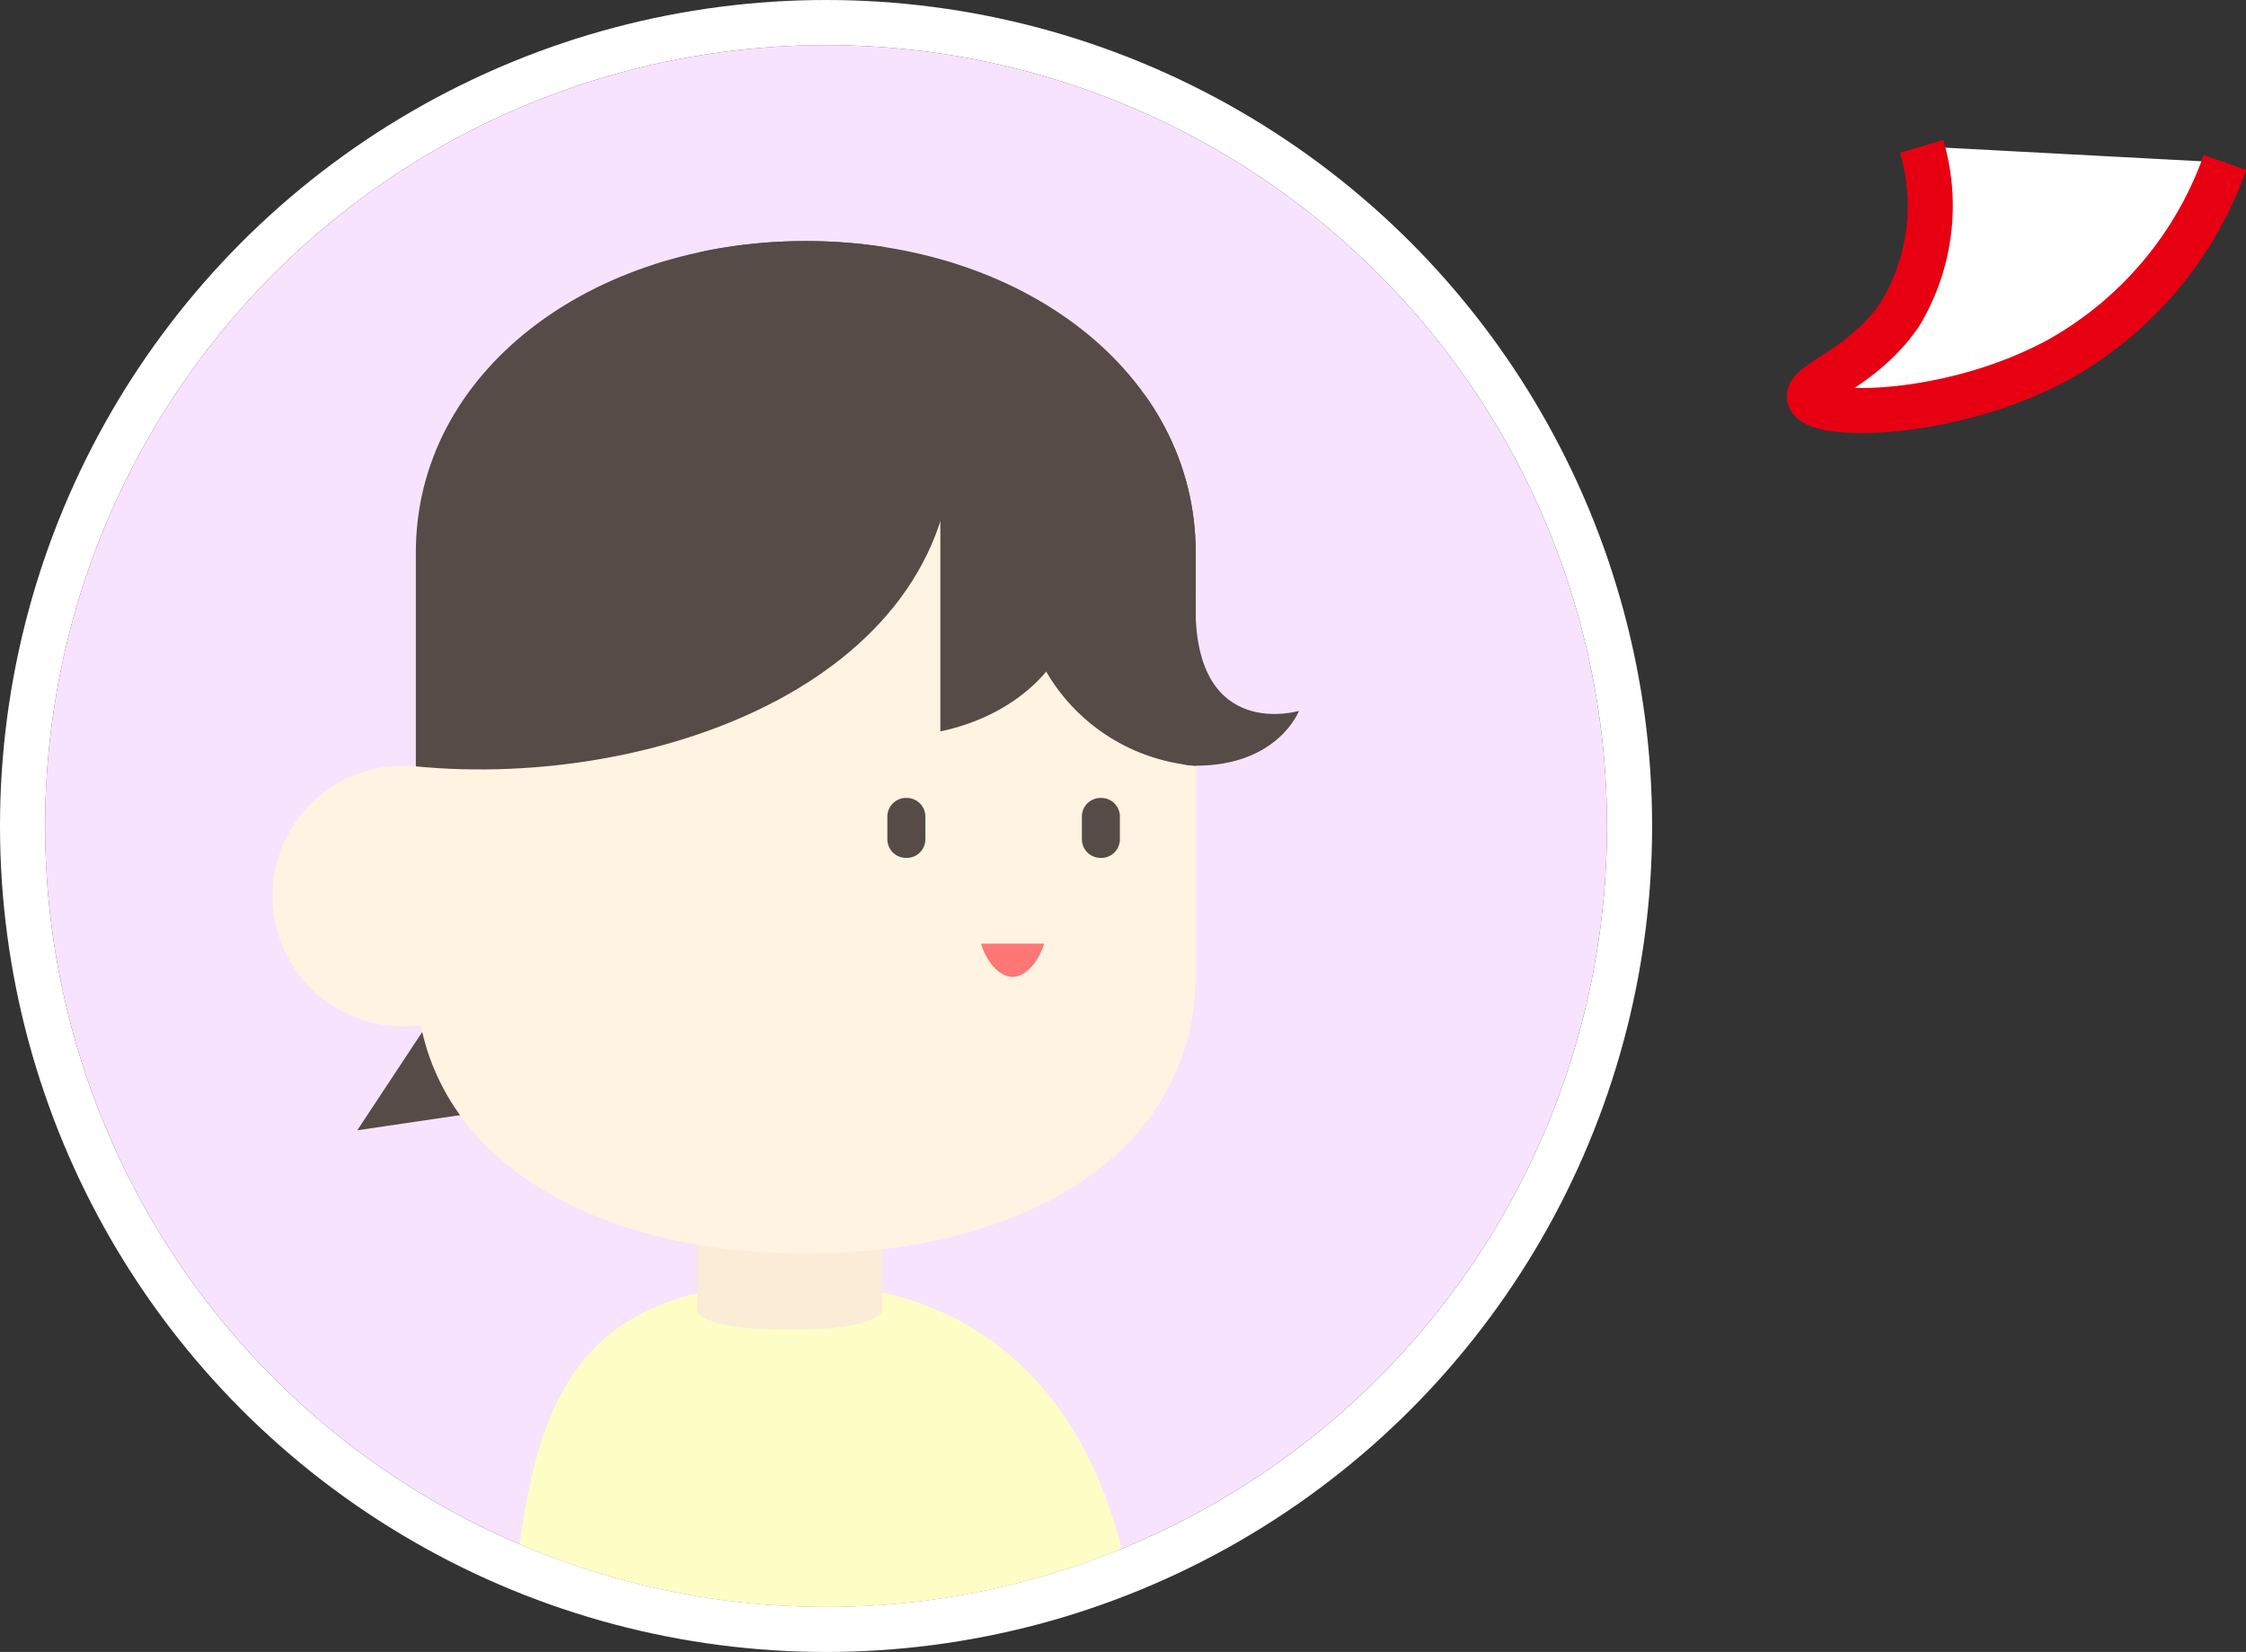
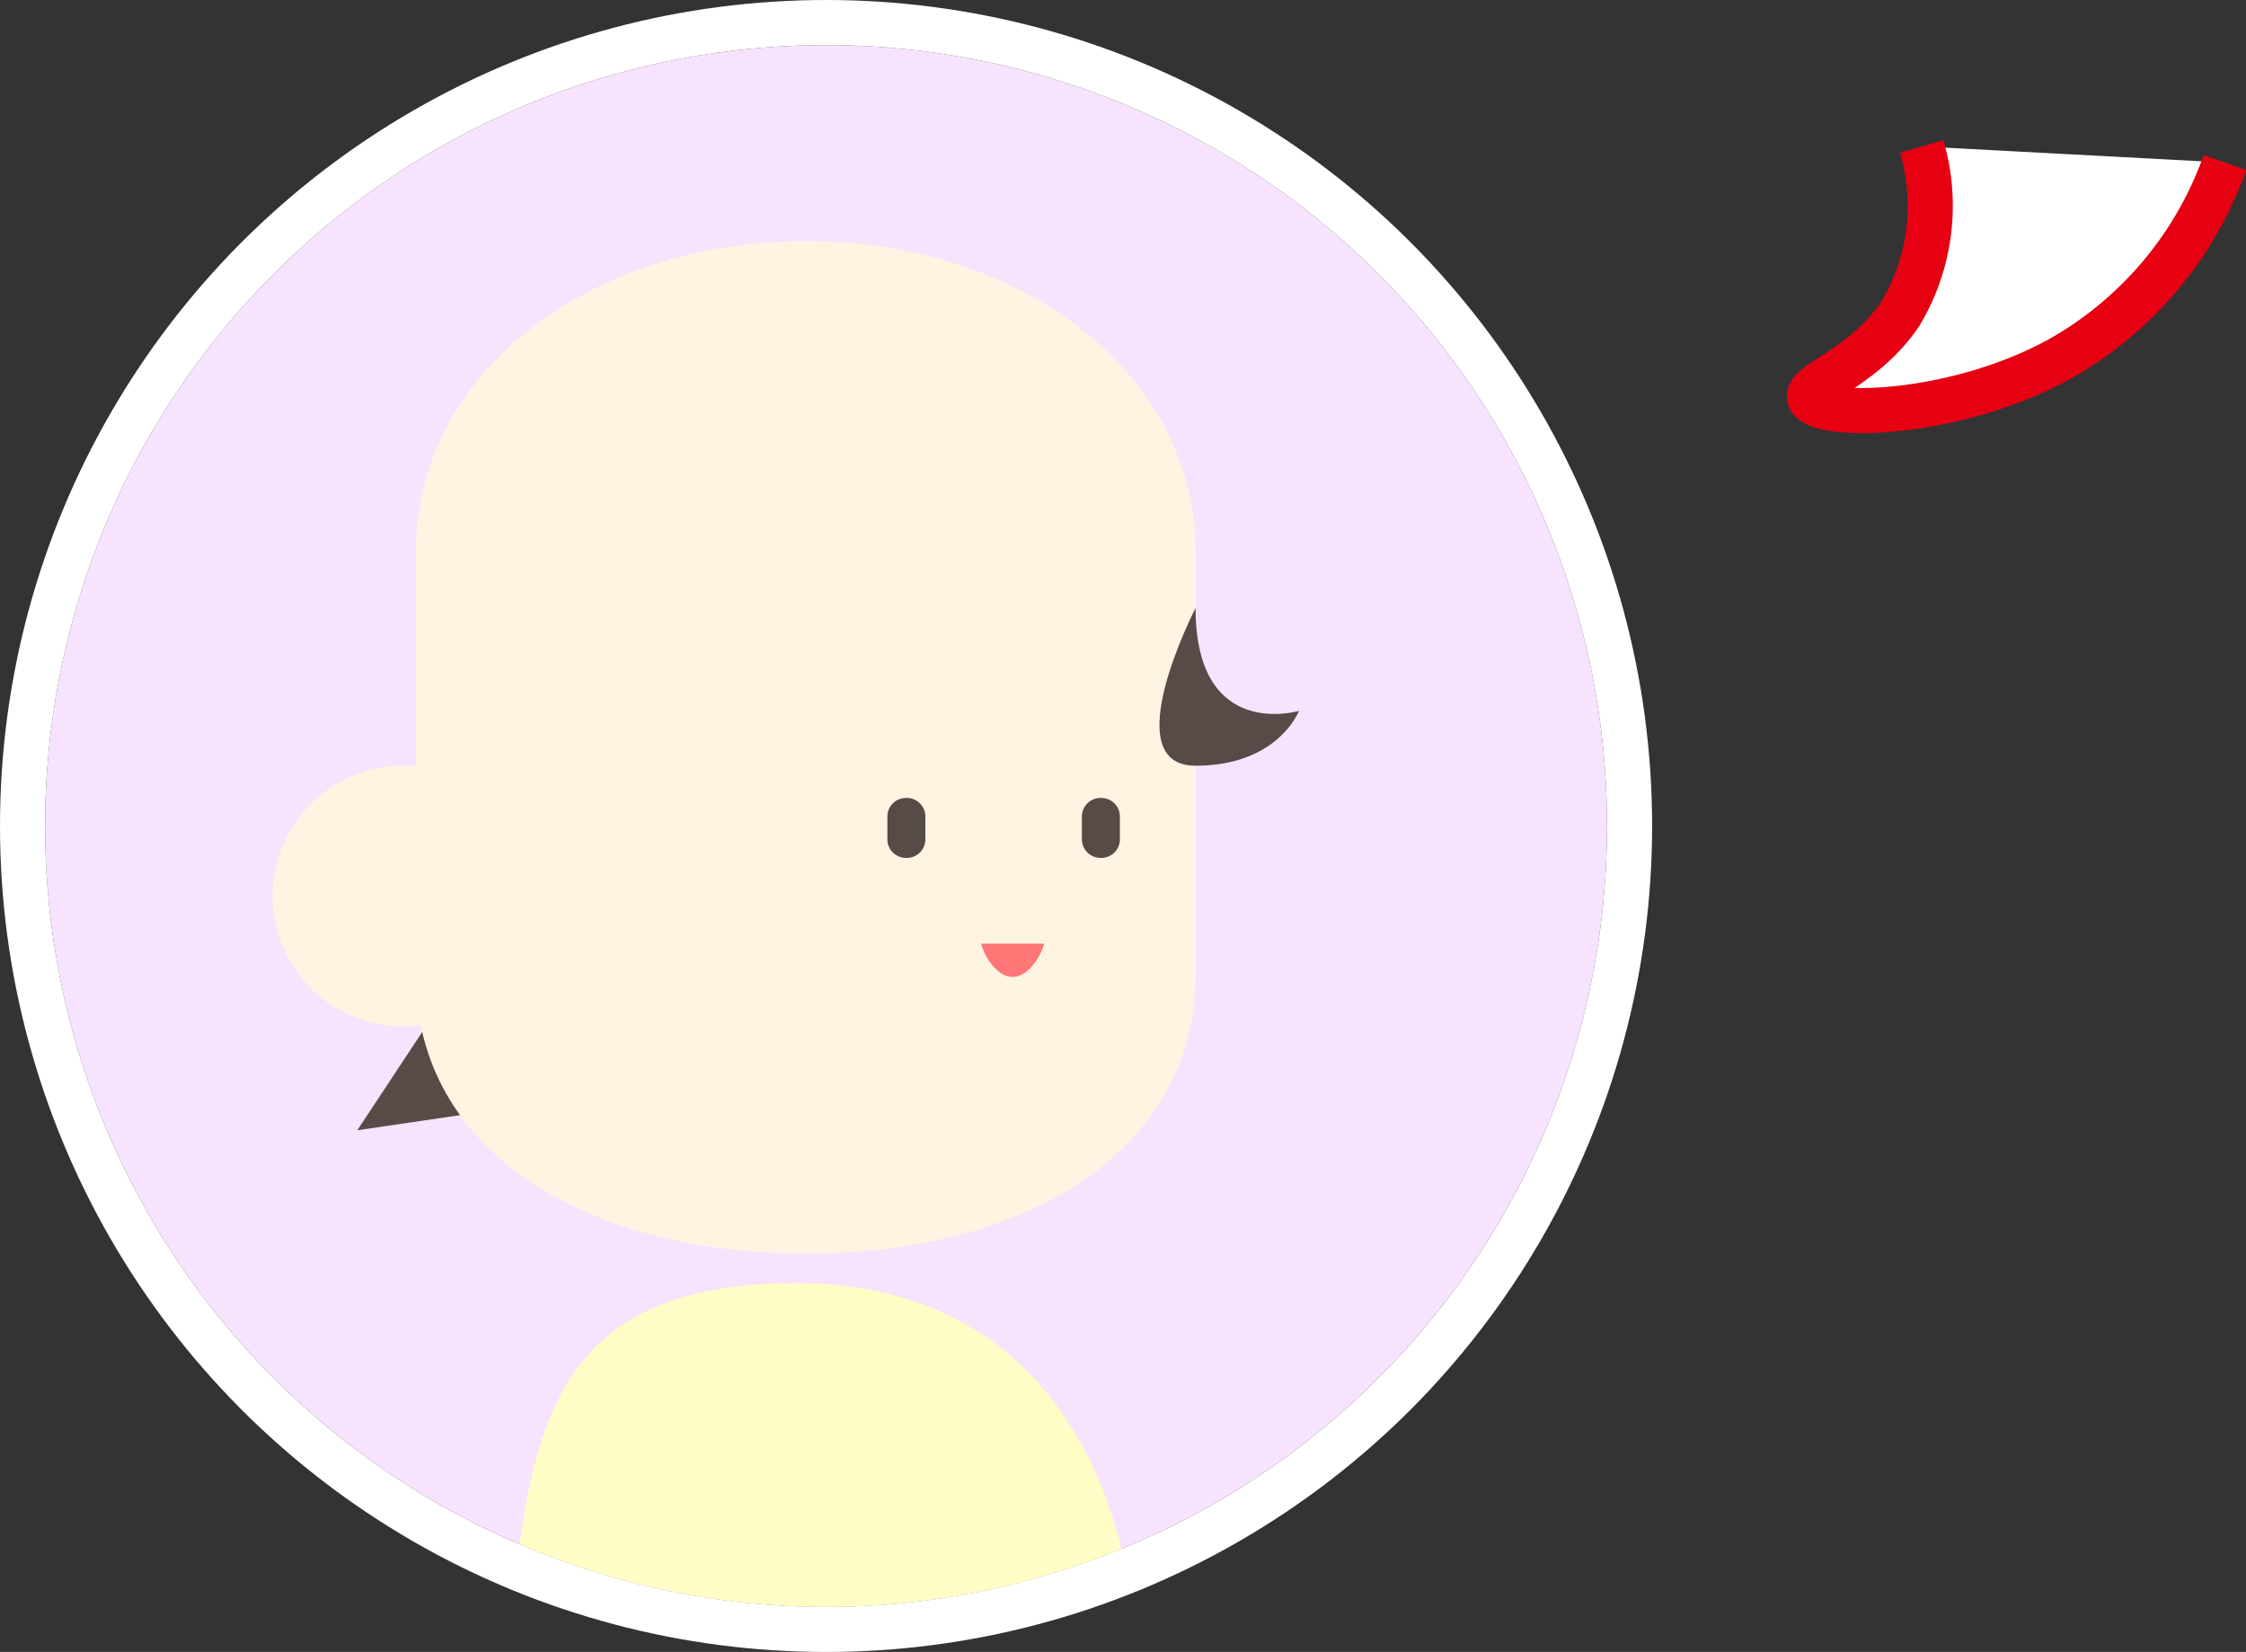
<svg xmlns="http://www.w3.org/2000/svg" width="99.581" height="73.25" viewBox="0 0 99.581 73.25">
  <rect x="0" y="0" width="99.581" height="73.25" fill="#333333" stroke="none" />
  <defs>
    <clipPath id="a">
      <circle cx="34.625" cy="34.625" r="34.625" fill="#fff" stroke="#707070" />
    </clipPath>
    <clipPath id="b">
-       <path d="M125.354,73.015V91.727c0,7.991,7.739,12.383,17.287,12.383s17.289-4.393,17.289-12.383V73.015c0-7.991-7.739-13.805-17.287-13.805s-17.289,5.817-17.289,13.805" transform="translate(-125.354 -59.21)" fill="none" />
-     </clipPath>
+       </clipPath>
  </defs>
  <g transform="translate(-216.276 -1692.352)">
    <g transform="translate(218.276 1694.352)">
      <g fill="#f7e3fd" stroke="#fff" stroke-width="2">
        <circle cx="34.625" cy="34.625" r="34.625" stroke="none" />
        <circle cx="34.625" cy="34.625" r="35.625" fill="none" />
      </g>
      <g clip-path="url(#a)">
        <g transform="translate(0.73 -1.161) translate(9.357 9.85)">
-           <path d="M243.113,444.662a2.631,2.631,0,1,1,3.365-1.587,2.63,2.63,0,0,1-3.365,1.587" transform="translate(-221.06 -393.782)" fill="#ff4d4d" />
          <path d="M188.288,473.16c3.9-16.722-.582-30-13.893-30-9.086,0-11.429,4.419-12.336,12.118-.579,4.911.734,14.616,1.621,17.885Z" transform="translate(-151.167 -396.95)" fill="#fffdc6" />
-           <path d="M229,389.867h8.2v7.617s0,.861-4.1.861-4.1-.861-4.1-.861Z" transform="translate(-210.175 -350.074)" fill="#faecd7" />
          <path d="M107.574,339.453l2.861,4.727-6.629.977Z" transform="translate(-100.052 -305.728)" fill="#564b46" />
          <path d="M142.641,59.21c-9.548,0-17.287,5.815-17.287,13.805V91.727c0,7.991,7.739,12.383,17.287,12.383s17.289-4.393,17.289-12.383V73.015c0-7.991-7.739-13.805-17.287-13.805" transform="translate(-119.005 -59.21)" fill="#fff3e2" />
          <path d="M400.933,194.4c0,5.935,4.585,4.561,4.585,4.561s-.916,2.432-4.585,2.432c-3.6,0,0-6.993,0-6.993" transform="translate(-360.013 -178.129)" fill="#564b46" />
          <path d="M84.162,258.287a5.78,5.78,0,1,1-5.78-5.78,5.78,5.78,0,0,1,5.78,5.78" transform="translate(-72.601 -229.245)" fill="#fff3e2" />
          <path d="M299.934,267.055H299.9a.827.827,0,0,1-.826-.826v-1.006a.826.826,0,0,1,.826-.826h.033a.826.826,0,0,1,.826.826v1.007a.826.826,0,0,1-.826.826" transform="translate(-271.818 -239.704)" fill="#564b46" />
          <path d="M371.589,267.055h-.033a.827.827,0,0,1-.826-.826v-1.006a.826.826,0,0,1,.826-.826h.033a.826.826,0,0,1,.826.826v1.007a.826.826,0,0,1-.826.826" transform="translate(-334.849 -239.704)" fill="#564b46" />
          <path d="M333.585,318.081c.189.662.745,1.477,1.4,1.477s1.214-.817,1.4-1.477Z" transform="translate(-302.177 -286.928)" fill="#ff7677" />
          <g transform="translate(6.35)" clip-path="url(#b)" fill="#564b46">
-             <path d="M318.588,138.133v12.244c3.469-.726,6.023-3.191,6.023-6.122s-2.553-5.4-6.023-6.123" transform="translate(-295.333 -128.635)" />
            <path d="M38.917,16.911c.354,11.147-13.11,16.094-23.832,15.052C4.389,30.924,0,25.283,0,16.911S8.712,1.756,19.459,1.756,38.653,8.545,38.918,16.911" transform="translate(-15.086 -8.67)" />
            <path d="M364.965,120.83a8.446,8.446,0,1,1-8.448-8.446,8.446,8.446,0,0,1,8.448,8.446h0Z" transform="translate(-321.269 -105.985)" />
-             <path transform="translate(12.641 -7.126)" d="M0 0H30.914V18.871H0z" />
            <path d="M401.019,153.78c0,5.935,4.628,4.561,4.628,4.561a4.326,4.326,0,0,1-4.628,2.428c-3.58-.423,0-6.988,0-6.988" transform="translate(-366.444 -142.399)" />
          </g>
        </g>
      </g>
    </g>
    <path d="M104.6,143.255a9.313,9.313,0,0,1-.961,7.444c-1.657,2.435-4.251,3.081-4,3.722.363.928,6.3.867,11.044-1.718a16.2,16.2,0,0,0,7.363-8.733" transform="translate(196.878 1555.589)" fill="#fff" stroke="#e60012" stroke-linejoin="round" stroke-width="2" />
  </g>
</svg>